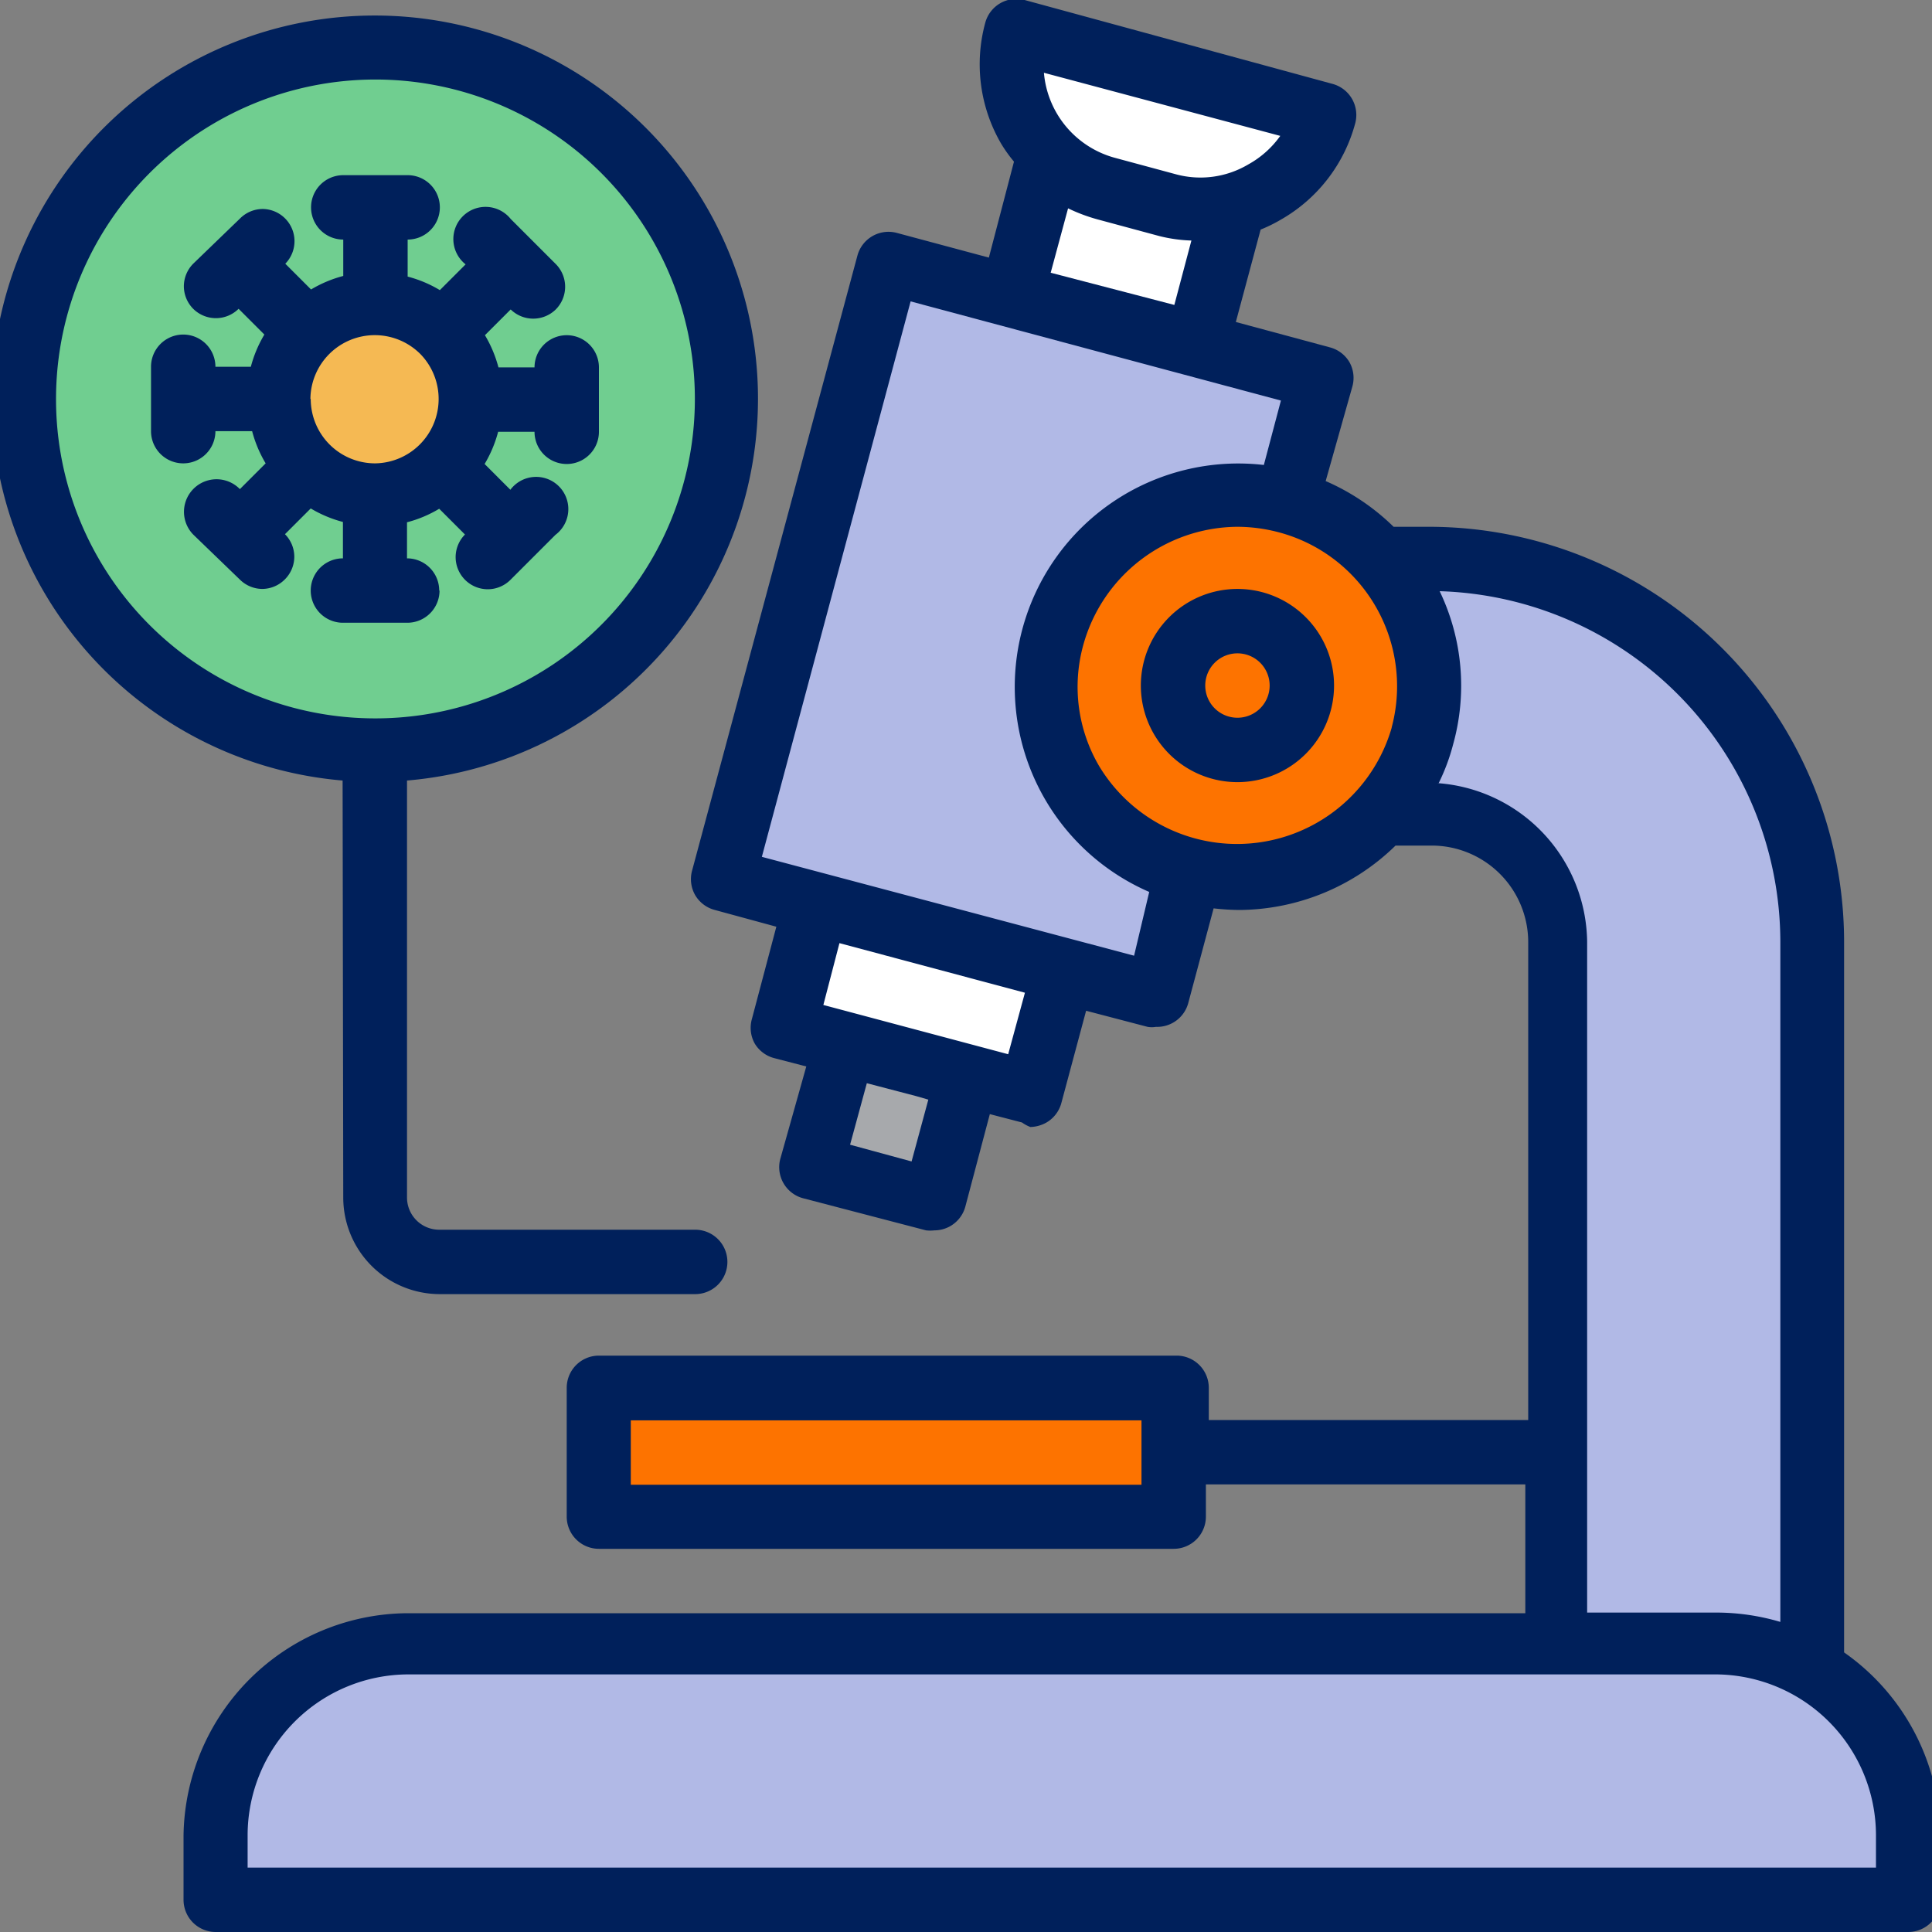
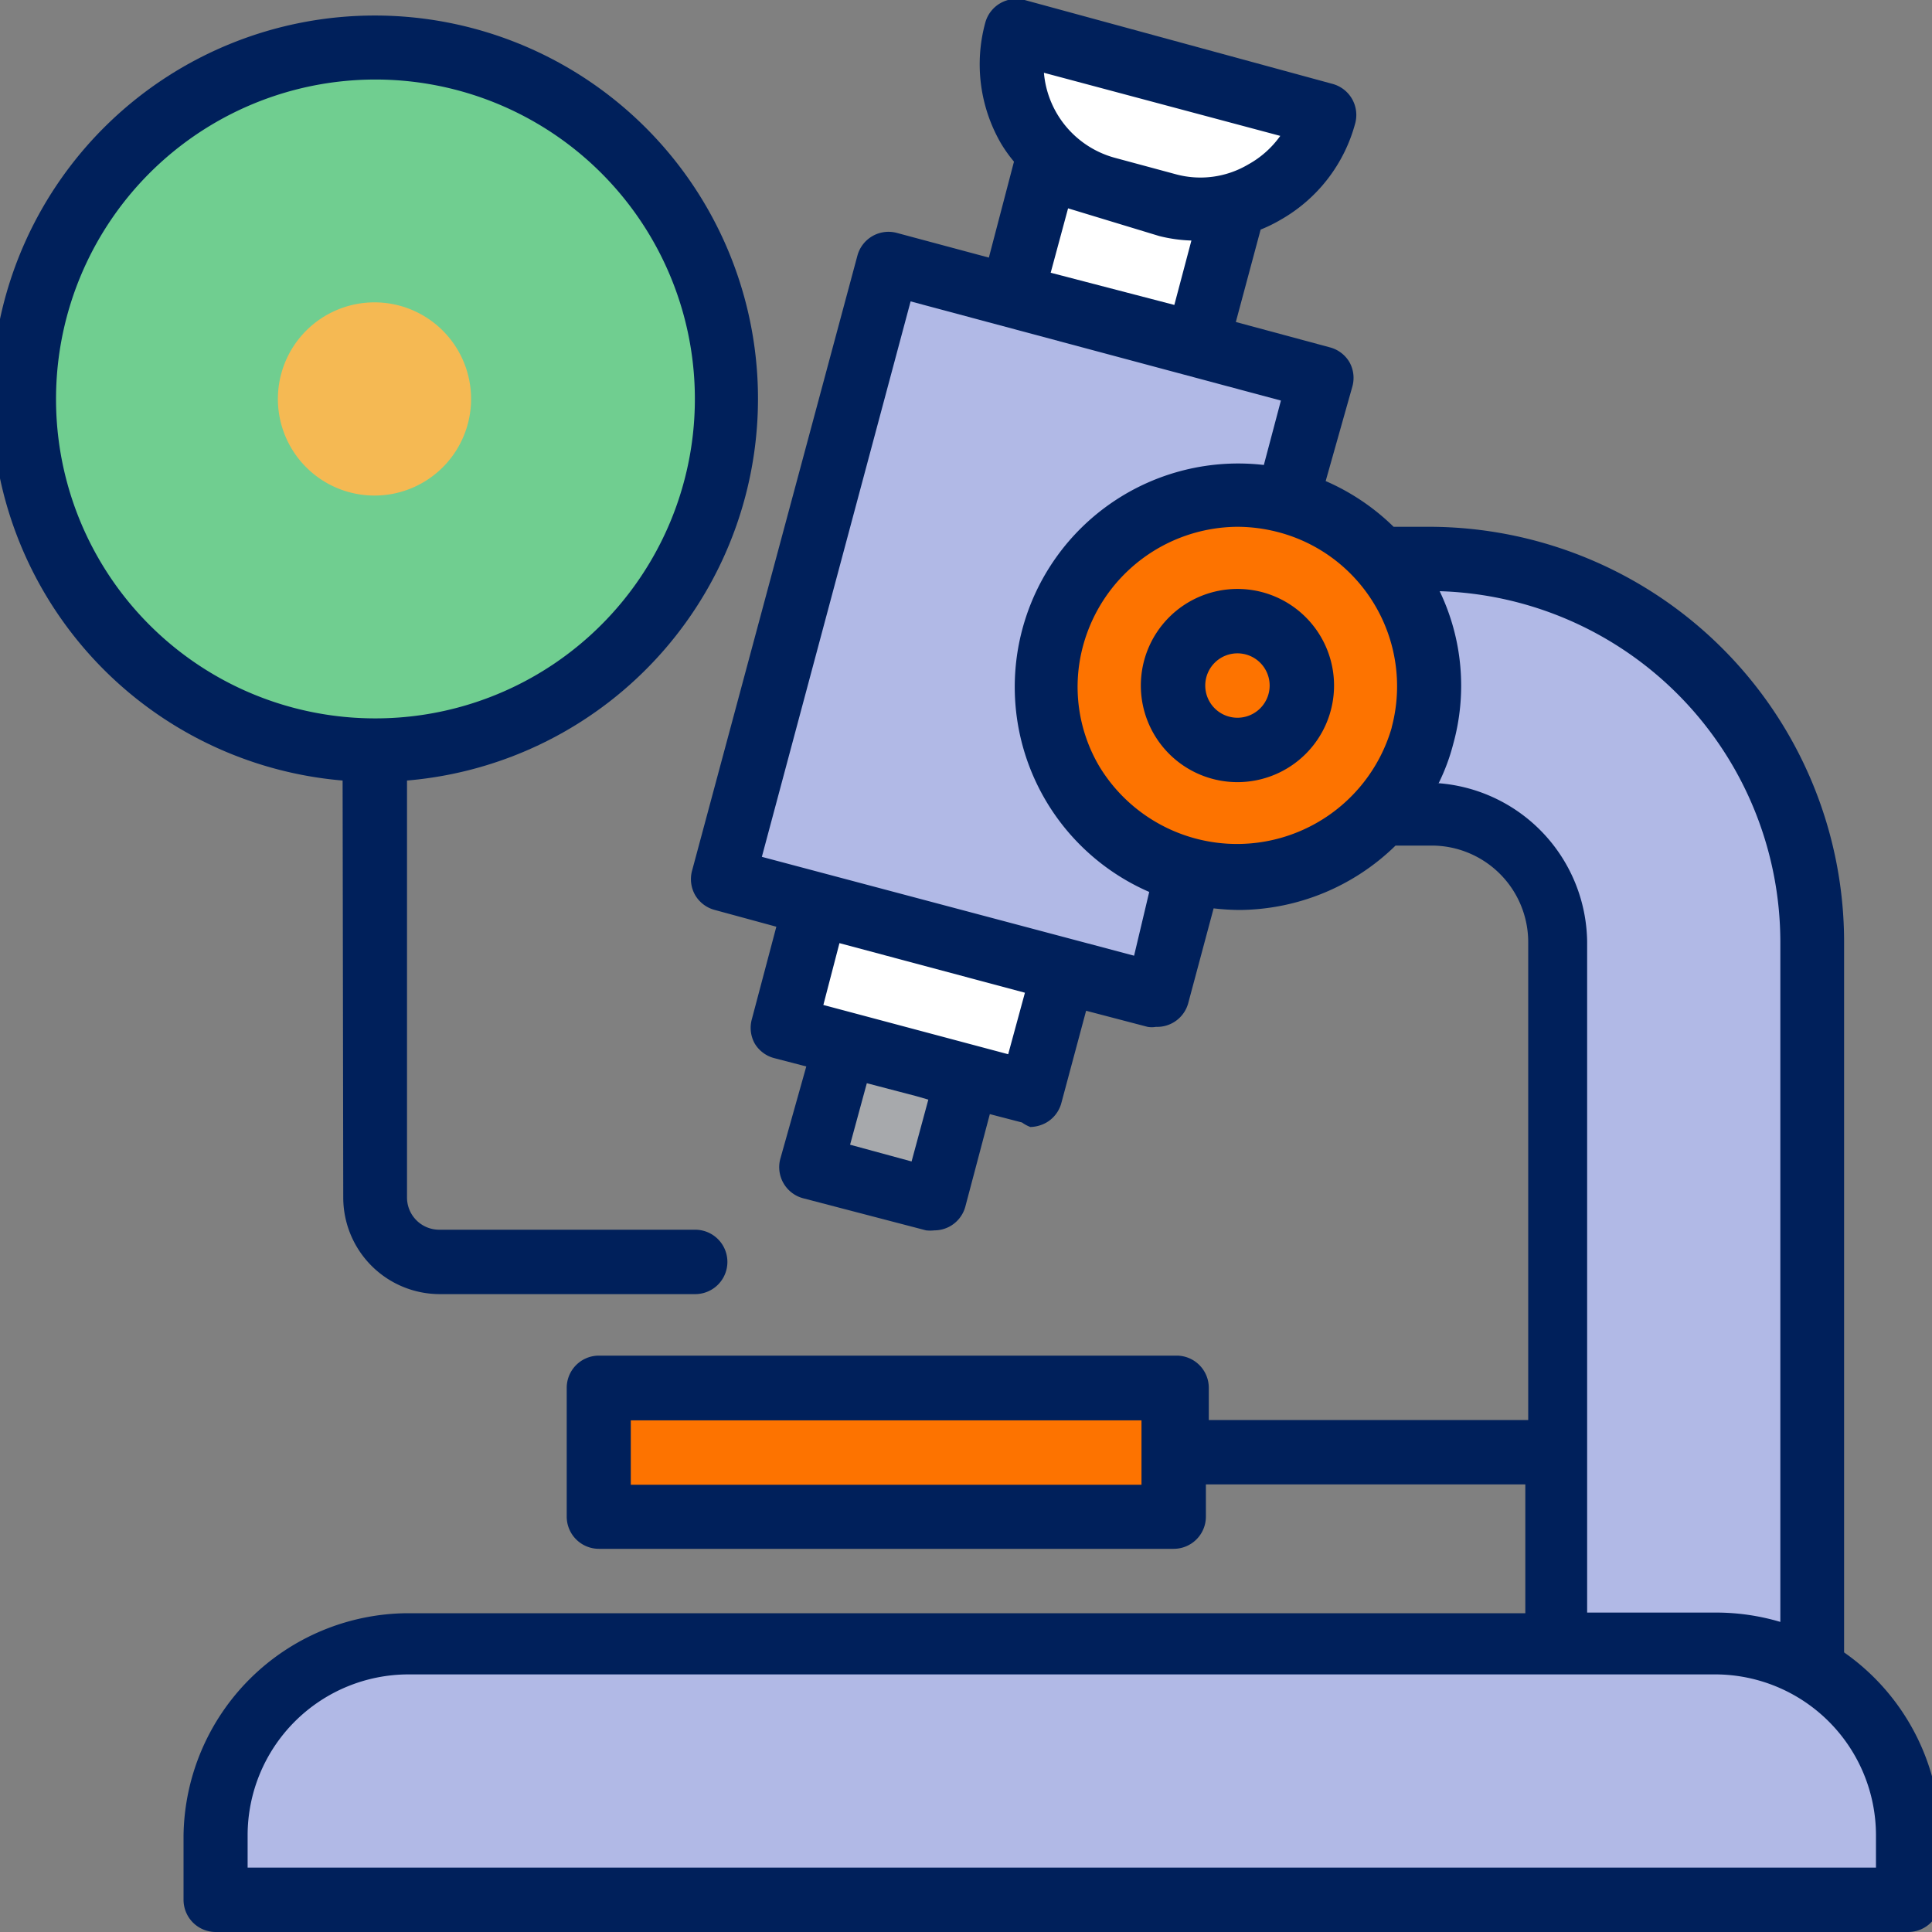
<svg xmlns="http://www.w3.org/2000/svg" id="Layer_1" data-name="Layer 1" viewBox="0 0 60 60">
  <rect x="0" y="0" width="60" height="60" fill="#808080" stroke="none" />
  <path d="M48.35,52.06V29.25a4,4,0,0,0-4-4h-2V17.35h2a11.9,11.9,0,0,1,11.9,11.9V52.06Zm0,0" style="fill:#b1b9e6" />
  <path d="M31.42,9.17l1.17-4.35,5.75,1.54-1.17,4.35Zm0,0" style="fill:#fff" />
  <path d="M41,11.74,35.86,30.9l-1-.26L33,30.13l-3.83-1-5.75-1.54-1-.25L27.59,8.15l3.83,1,2.87.77Zm0,0" style="fill:#b1b9e6" />
-   <path d="M34.29,9.94l-2.87-.77Zm0,0" style="fill:#9bc9ff" />
  <path d="M56.28,51.87a6,6,0,0,0-3-.8H12.64a6,6,0,0,0-5.95,6v2H59.26V57a6,6,0,0,0-3-5.15Zm0,0" style="fill:#b1b9e6" />
  <path d="M44.18,22.86A5.95,5.95,0,1,1,40,15.57a6,6,0,0,1,4.21,7.29Zm0,0" style="fill:#fd7300" />
  <path d="M34.36,5.85l1.92.52a4,4,0,0,0,4.86-2.81L31.55,1a4,4,0,0,0,2.81,4.85Zm0,0" style="fill:#fff" />
  <path d="M29.16,29.1l3.83,1Zm0,0" style="fill:#9bc9ff" />
  <path d="M25.33,28.08l-1,3.83,3.83,1,1.92.52L32,34l1-3.83-3.83-1Zm0,0" style="fill:#fff" />
  <path d="M26.21,32.42l-1,3.83,3.83,1,1-3.83-1.92-.52Zm0,0" style="fill:#a7a9ac" />
-   <path d="M28.13,32.93l1.92.52Zm0,0" style="fill:#9bc9ff" />
  <rect x="18.6" y="43.14" width="17.85" height="3.97" style="fill:#fd7300" />
  <path d="M22.56,12.39A10.91,10.91,0,1,1,11.65,1.48,10.9,10.9,0,0,1,22.56,12.39Zm0,0" style="fill:#70ce90" />
  <path d="M14.63,12.39a3,3,0,1,1-3-3,3,3,0,0,1,3,3Zm0,0" style="fill:#f5b953" />
-   <path d="M57.27,51.33V29.25A12.9,12.9,0,0,0,44.38,16.36h-1.1a7,7,0,0,0-2.11-1.42L42,12a1,1,0,0,0-.09-.75,1,1,0,0,0-.6-.46L38.38,10l.77-2.87a4.6,4.6,0,0,0,.63-.31,4.9,4.9,0,0,0,2.31-3,1,1,0,0,0-.69-1.21L31.82,0a1,1,0,0,0-1.22.7,4.9,4.9,0,0,0,.49,3.76,4.39,4.39,0,0,0,.4.56L30.71,8l-2.87-.77a1,1,0,0,0-1.21.7L21.49,27.05a1,1,0,0,0,.1.75,1,1,0,0,0,.61.46l1.91.52-.76,2.87a1,1,0,0,0,.09.76,1,1,0,0,0,.6.45l1,.26L24.23,36a1,1,0,0,0,.7,1.21l3.83,1a1.15,1.15,0,0,0,.26,0,1,1,0,0,0,.49-.13,1,1,0,0,0,.47-.61l.76-2.87,1,.26A1.09,1.09,0,0,0,32,35a1.07,1.07,0,0,0,.5-.14,1,1,0,0,0,.46-.6l.77-2.87,1.91.5a.78.78,0,0,0,.26,0,1,1,0,0,0,1-.73l.79-2.95a7.37,7.37,0,0,0,.82.05,7,7,0,0,0,4.83-2h1.12a3,3,0,0,1,3,3V44.1l-9.92,0v-1a1,1,0,0,0-1-1H18.6a1,1,0,0,0-1,1v4a1,1,0,0,0,1,1H36.45a1,1,0,0,0,1-1v-1l9.92,0v4H12.64A7,7,0,0,0,5.7,57v2a1,1,0,0,0,1,1H59.26a1,1,0,0,0,1-1V57a7,7,0,0,0-3-5.69ZM39.76,4.22a3,3,0,0,1-1,.89,2.91,2.91,0,0,1-2.25.3L34.62,4.9a3,3,0,0,1-2.2-2.64ZM37,7.47l-.53,2-3.84-1,.54-2a5.32,5.32,0,0,0,.94.35L36,7.33a4.63,4.63,0,0,0,1,.14Zm-8.69,28.6-1.91-.52.52-1.91,1.53.4.38.11Zm3-3.33-5.74-1.53.5-1.92,5.76,1.54Zm3.91-3.06L23.66,26.61,28.28,9.36l11.5,3.08-.53,2A6.94,6.94,0,0,0,35.69,27.7Zm8-7.08a5,5,0,0,1-9.08,1.2,4.86,4.86,0,0,1-.5-3.76,5,5,0,0,1,4.79-3.68,5.06,5.06,0,0,1,1.28.17,4.93,4.93,0,0,1,2.45,1.52h0a4.95,4.95,0,0,1,1.06,4.54ZM35.45,46.11H19.59v-2H35.45Zm9.23-21.79a6.26,6.26,0,0,0,.45-1.21,6.78,6.78,0,0,0-.42-4.75A10.91,10.91,0,0,1,55.29,29.25V50.37a7,7,0,0,0-2-.29h-4V29.25a5,5,0,0,0-4.66-4.93ZM58.26,58H7.69V57a5,5,0,0,1,5-5H53.31a5,5,0,0,1,4.95,5Zm0,0" style="fill:#00205b" />
+   <path d="M57.27,51.33V29.25A12.9,12.9,0,0,0,44.38,16.36h-1.1a7,7,0,0,0-2.11-1.42L42,12a1,1,0,0,0-.09-.75,1,1,0,0,0-.6-.46L38.38,10l.77-2.87a4.6,4.6,0,0,0,.63-.31,4.9,4.9,0,0,0,2.31-3,1,1,0,0,0-.69-1.21L31.82,0a1,1,0,0,0-1.22.7,4.9,4.9,0,0,0,.49,3.76,4.39,4.39,0,0,0,.4.56L30.71,8l-2.87-.77a1,1,0,0,0-1.21.7L21.49,27.05a1,1,0,0,0,.1.75,1,1,0,0,0,.61.46l1.91.52-.76,2.87a1,1,0,0,0,.09.76,1,1,0,0,0,.6.45l1,.26L24.23,36a1,1,0,0,0,.7,1.21l3.83,1a1.15,1.15,0,0,0,.26,0,1,1,0,0,0,.49-.13,1,1,0,0,0,.47-.61l.76-2.87,1,.26A1.09,1.09,0,0,0,32,35a1.07,1.07,0,0,0,.5-.14,1,1,0,0,0,.46-.6l.77-2.87,1.91.5a.78.78,0,0,0,.26,0,1,1,0,0,0,1-.73l.79-2.95a7.37,7.37,0,0,0,.82.05,7,7,0,0,0,4.83-2h1.12a3,3,0,0,1,3,3V44.1l-9.92,0v-1a1,1,0,0,0-1-1H18.6a1,1,0,0,0-1,1v4a1,1,0,0,0,1,1H36.45a1,1,0,0,0,1-1v-1l9.92,0v4H12.64A7,7,0,0,0,5.7,57v2a1,1,0,0,0,1,1H59.26a1,1,0,0,0,1-1V57a7,7,0,0,0-3-5.69ZM39.76,4.22a3,3,0,0,1-1,.89,2.91,2.91,0,0,1-2.25.3L34.62,4.9a3,3,0,0,1-2.2-2.64ZM37,7.47l-.53,2-3.84-1,.54-2L36,7.33a4.63,4.63,0,0,0,1,.14Zm-8.69,28.6-1.91-.52.52-1.91,1.53.4.38.11Zm3-3.33-5.74-1.53.5-1.92,5.76,1.54Zm3.91-3.06L23.66,26.61,28.28,9.36l11.5,3.08-.53,2A6.94,6.94,0,0,0,35.69,27.7Zm8-7.08a5,5,0,0,1-9.08,1.2,4.86,4.86,0,0,1-.5-3.76,5,5,0,0,1,4.79-3.68,5.06,5.06,0,0,1,1.28.17,4.93,4.93,0,0,1,2.45,1.52h0a4.95,4.95,0,0,1,1.06,4.54ZM35.45,46.11H19.59v-2H35.45Zm9.23-21.79a6.26,6.26,0,0,0,.45-1.21,6.78,6.78,0,0,0-.42-4.75A10.91,10.91,0,0,1,55.29,29.25V50.37a7,7,0,0,0-2-.29h-4V29.25a5,5,0,0,0-4.66-4.93ZM58.26,58H7.69V57a5,5,0,0,1,5-5H53.31a5,5,0,0,1,4.95,5Zm0,0" style="fill:#00205b" />
  <path d="M10.66,37.19a3,3,0,0,0,3,3h7.93a1,1,0,1,0,0-2H13.64a1,1,0,0,1-1-1V24.24a11.9,11.9,0,1,0-2,0ZM1.74,12.39a9.92,9.92,0,1,1,9.91,9.92,9.91,9.91,0,0,1-9.91-9.92Zm0,0" style="fill:#00205b" />
-   <path d="M13.64,18.34a1,1,0,0,0-1-1V16.22a3.79,3.79,0,0,0,1-.42l.8.8a1,1,0,0,0-.29.7,1,1,0,0,0,1,1,1,1,0,0,0,.7-.29l1.4-1.4a1,1,0,1,0-1.4-1.4l-.8-.8a3.86,3.86,0,0,0,.42-1h1.13a1,1,0,0,0,2,0v-2a1,1,0,0,0-2,0H15.48a3.86,3.86,0,0,0-.42-1l.8-.8a1,1,0,0,0,1.4,0,1,1,0,0,0,0-1.41l-1.4-1.4a1,1,0,1,0-1.4,1.41l-.8.8a3.79,3.79,0,0,0-1-.42V7.44a1,1,0,1,0,0-2h-2a1,1,0,0,0,0,2V8.57a3.86,3.86,0,0,0-1,.42l-.8-.8a1,1,0,0,0-.7-1.7,1,1,0,0,0-.7.29L6,8.19a1,1,0,0,0-.29.7,1,1,0,0,0,.29.7,1,1,0,0,0,1.41,0l.8.8a3.86,3.86,0,0,0-.42,1H6.69a1,1,0,0,0-2,0v2a1,1,0,1,0,2,0H7.83a3.86,3.86,0,0,0,.42,1l-.8.8A1,1,0,1,0,6,16.6L7.45,18a1,1,0,0,0,.7.29,1,1,0,0,0,.7-.3,1,1,0,0,0,.29-.7,1,1,0,0,0-.29-.7l.8-.8a3.86,3.86,0,0,0,1,.42v1.13a1,1,0,0,0,0,2h2a1,1,0,0,0,1-1Zm-4-5.95A2,2,0,0,1,13.06,11a2,2,0,0,1-1.41,3.39,2,2,0,0,1-2-2Zm0,0" style="fill:#00205b" />
  <path d="M38.43,24.29a3,3,0,1,1,3-3,3,3,0,0,1-3,3Zm0-4a1,1,0,1,0,1,1,1,1,0,0,0-1-1Zm0,0" style="fill:#00205b" />
</svg>